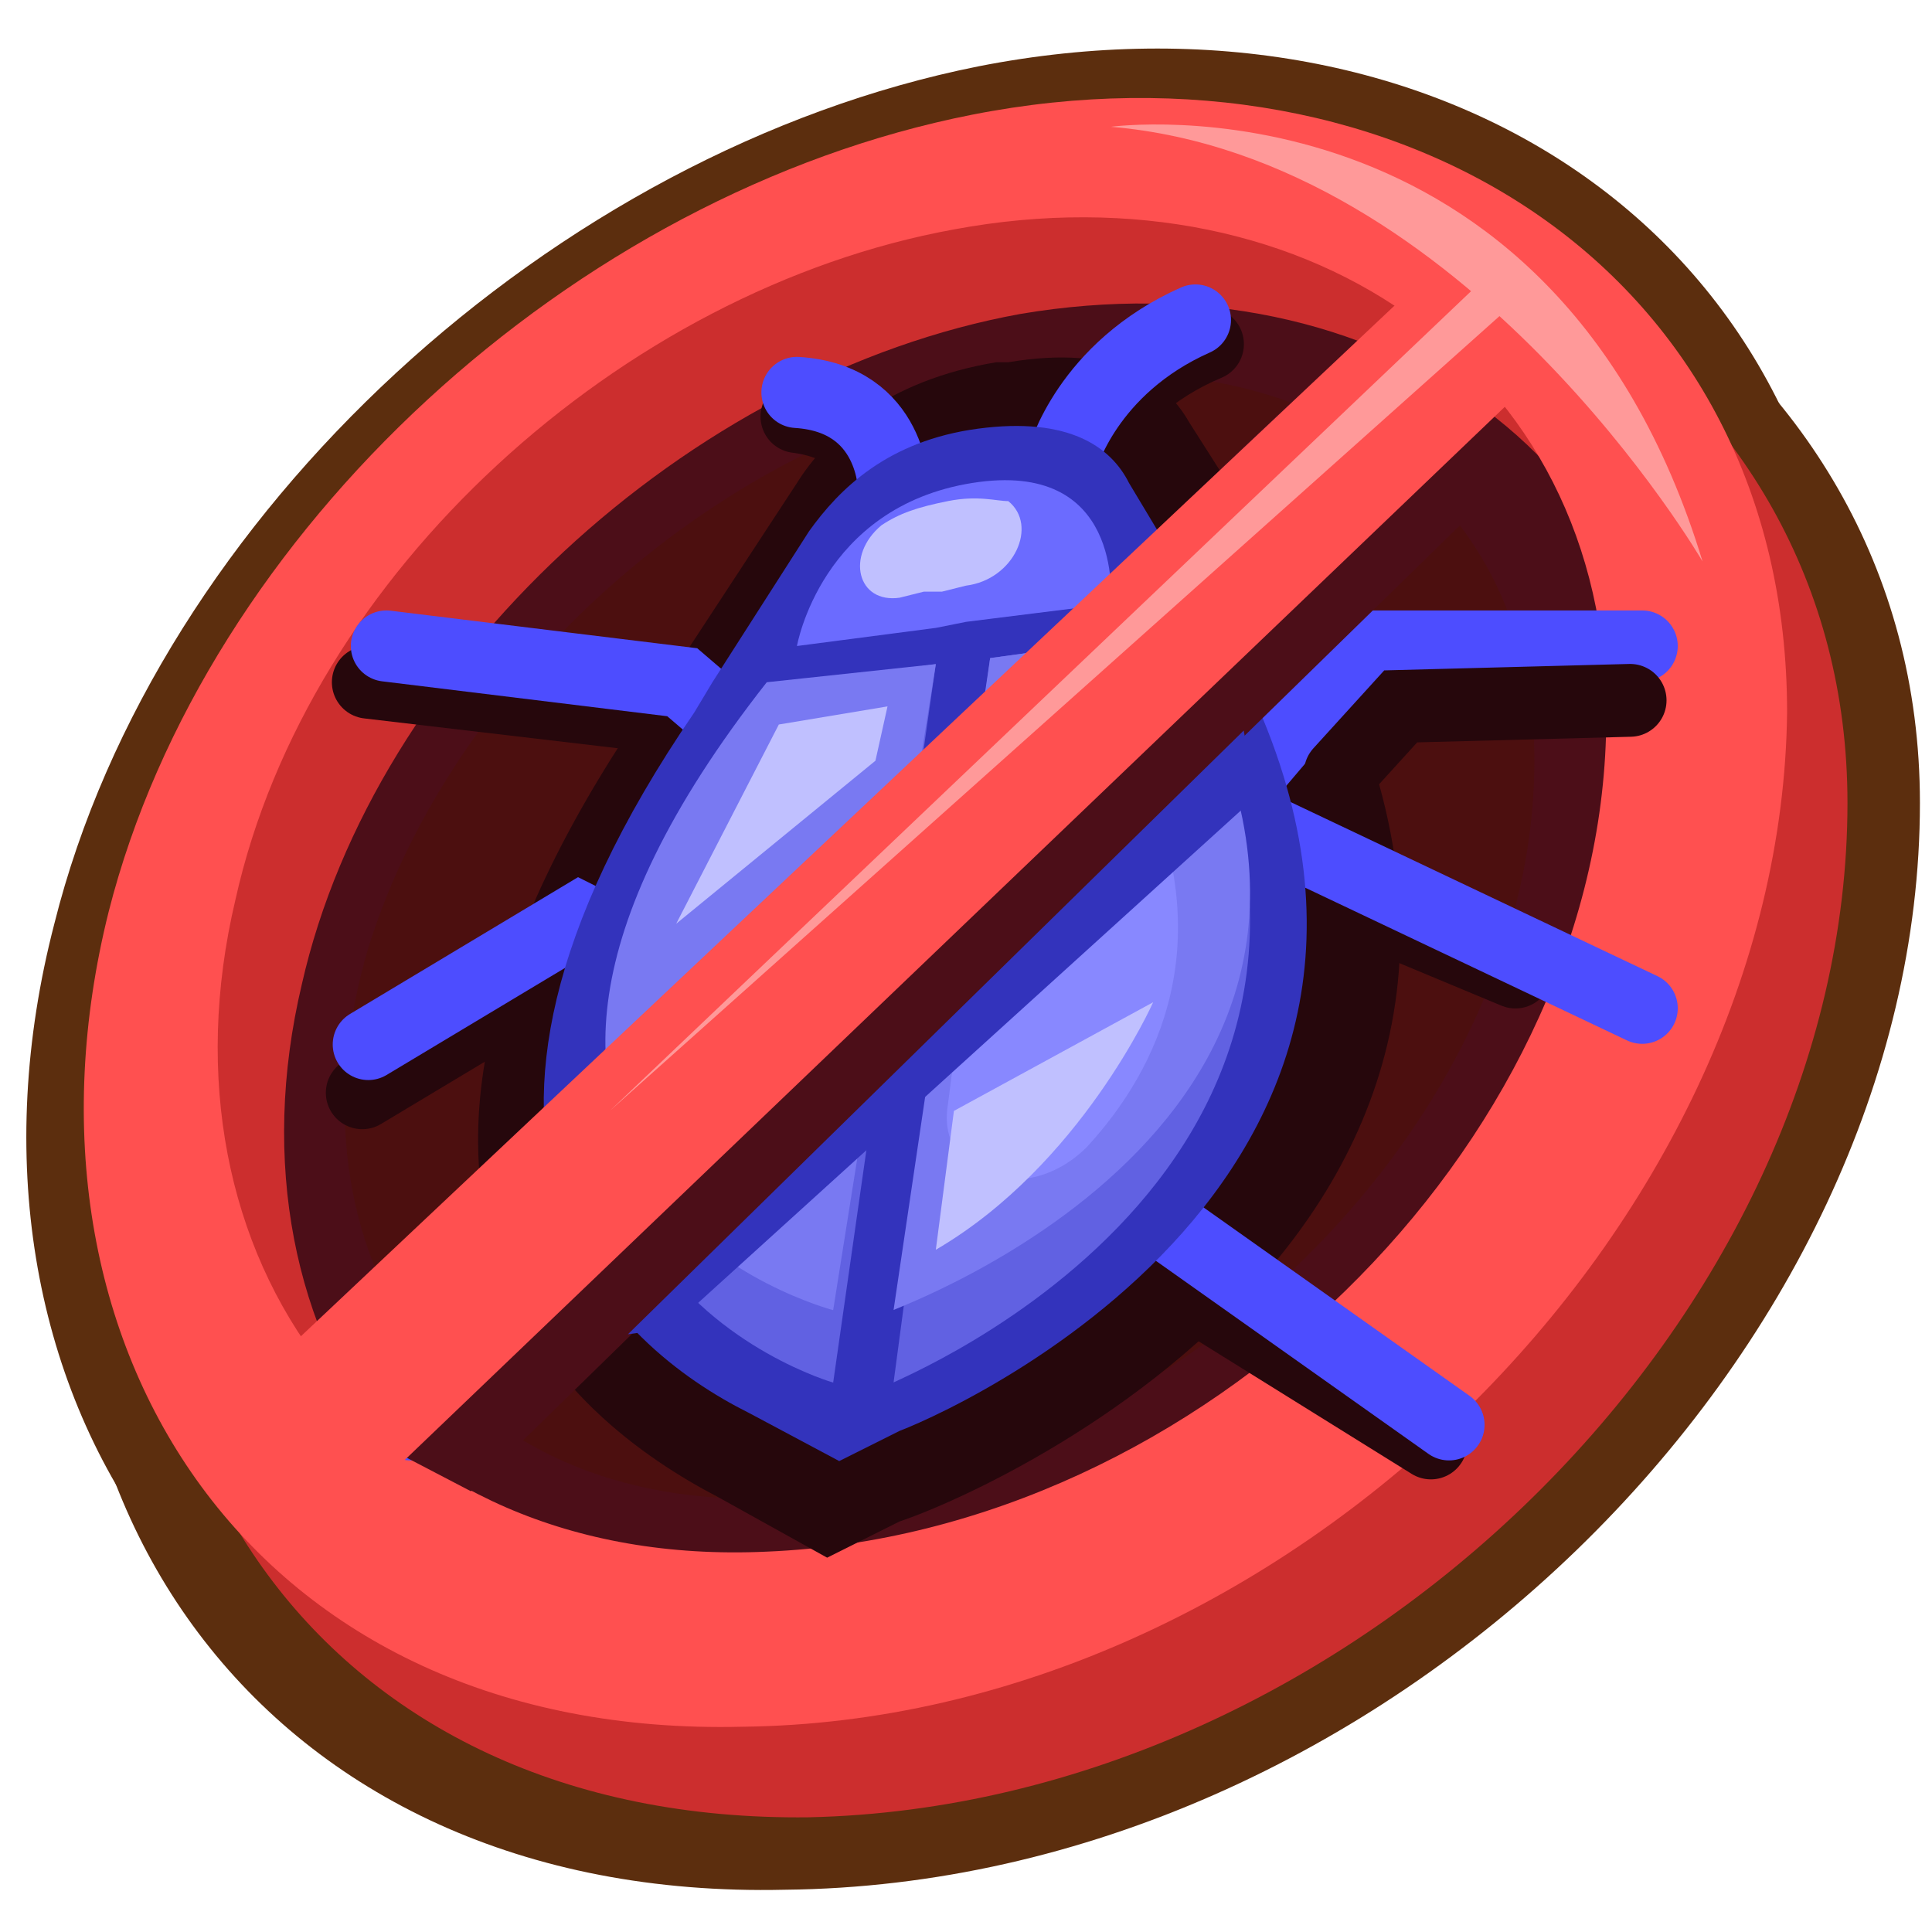
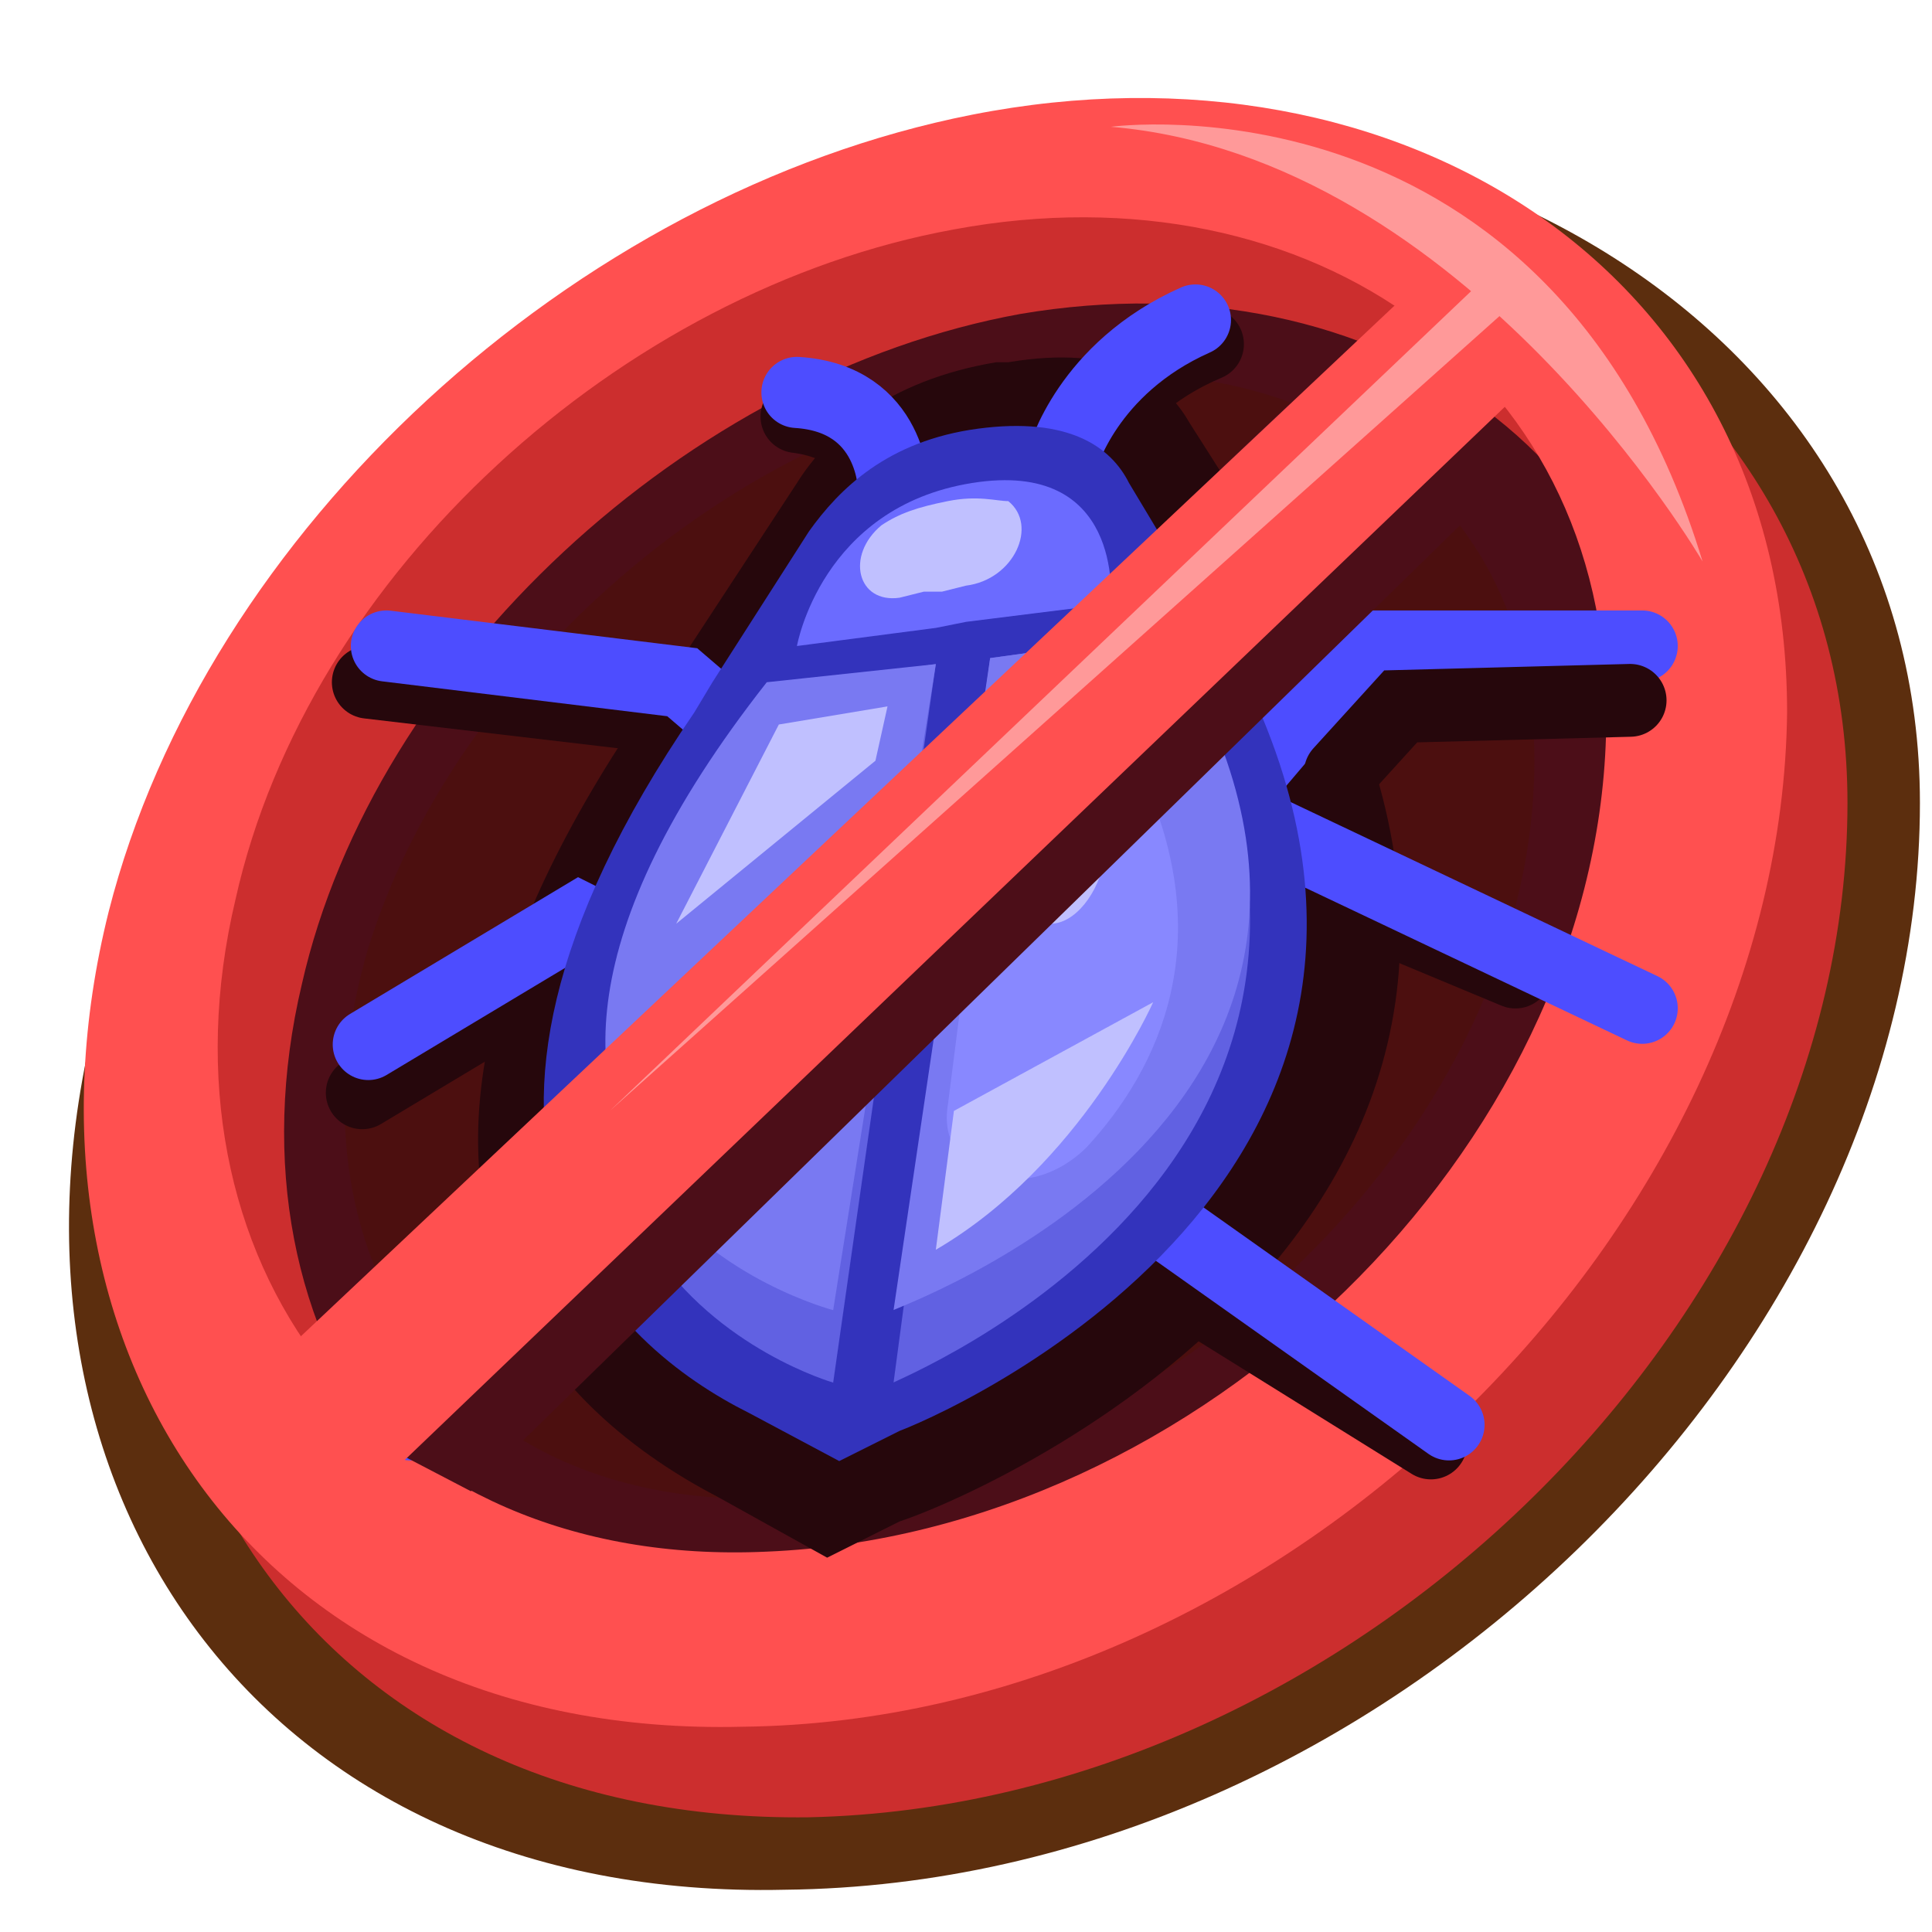
<svg xmlns="http://www.w3.org/2000/svg" viewBox="0 0 32 32">
  <ellipse cx="16.6" cy="16.3" rx="11.6" ry="12.5" fill="#4c0f0f" />
  <g fill="#5c2e0e">
    <path d="M13 31.3c-8.7.2-13.4-6.7-11.4-14.5C3.4 10 9 3.7 16.1 2.4 23.9.9 31.8 5.5 31.8 13.3c0 9.1-8.9 17.9-18.8 18zm3.8-26.6c-6 1.1-11.6 6.2-12.9 11.9-1.5 6.4 2.5 11.9 9.6 11.6 7.8-.3 14.9-7.2 15.1-14.5.2-6.4-5.3-10.2-11.8-9z" />
-     <path d="M12.1 29.8C3.5 30-1.1 23 .9 15.3 2.6 8.5 9.2 2.5 16.2 1.1c7.6-1.5 14.4 2.8 14.4 10.7 0 9.1-8.8 17.8-18.5 18zm3.8-26.7C10 4.2 4.5 9.3 3.1 15c-1.5 6.4 2.4 11.9 9.4 11.6 7.7-.3 14.7-7.2 14.9-14.5.2-6.4-5.2-10.1-11.5-9z" />
  </g>
  <g fill="#4c0e18">
    <path d="M5.7 25.9L4 23.1 24.4 3.8l2.1 1.6z" />
    <path d="M12.7 27.4c-7 .3-10.3-5.3-8.4-11.5 1.8-5.3 7.2-10 12.7-11.1 6-1.2 11.1 2 10.9 8.1-.2 7.1-7.4 14.2-15.2 14.5zm4-21c-4.7.8-9.2 4.8-10.6 9.3-1.5 5.1 1.4 9.5 7.1 9.1 6.2-.4 11.9-6 12.2-11.7.3-4.9-3.8-7.7-8.7-6.7z" />
    <path d="M7.7 24.4l-1.3-2.2L23.3 6.8 24.9 8z" />
  </g>
  <path d="M13.4 30.1c-8.1.1-12.3-6.3-10.5-13.5C4.5 10.2 9.7 4.4 16.2 3.1 23.4 1.7 30.6 6 30.6 13.3c0 8.5-8.2 16.6-17.2 16.8zm3.5-24.9C11.4 6.2 6.2 11 5 16.3c-1.4 5.9 2.3 11.1 8.8 10.8 7.2-.3 13.7-6.7 13.9-13.5.2-6-4.9-9.4-10.8-8.4z" fill="#cc2e2e" />
  <path d="M12.3 28.6C4.2 28.8 0 22.3 1.8 15.1 3.4 8.8 9.5 3.2 16.1 1.9c7.1-1.4 13.5 2.6 13.5 9.9-.1 8.5-8.3 16.7-17.3 16.8zm3.5-24.8c-5.5 1-10.7 5.7-11.9 11.1-1.4 5.9 2.3 11.1 8.8 10.8 7.2-.3 13.7-6.7 13.9-13.5.2-6-4.9-9.5-10.8-8.4z" fill="#ff5050" />
  <path d="M19.2 15.9l2.3-1.3 3.6 1.5m-7.4-2.9l3-2.6 2.5-1.8m.5 15.1l-4.5-2.8-3.8-.7m2.3-12.3s.4-1.6 2.3-2.4m-8.8 11.1L9.5 16 6 18.1m7.4-4.3l-2.2-1.9-5.1-.6m1.8 12.3l2-1.7 3.8-1.3m1.1-12s0-1.5-1.6-1.7" fill="none" stroke="#26070c" stroke-width="1.206" stroke-linecap="round" stroke-miterlimit="10" />
  <g fill="#26070c">
    <path d="M21.2 9.4h0c0-.1-.1-.1-.1-.2L19.7 7c-.4-.7-1.2-1.3-3-1h-.2c-1.8.3-2.8 1.2-3.3 2h0l-1.9 2.9-.4.5c-6 8.5-1.5 12.1 1 13.4l1.8 1 1.2-.6c1.8-.6 12.7-5.6 6.3-15.8z" />
    <path d="M12.5 12l2.8-.4-1.8 12.3c.1 0-7.7-2.3-1-11.9z" />
    <path d="M13.2 13.4h0c.7-.1 1.2.4 1.1 1.1l-.7 4.8c-.2 1.2-1.8 2-2.4 1.1-.8-1.1-1.1-3 .8-6.1.2-.5.7-.8 1.2-.9zm6-2.3l-2.9.4-1.7 12.4s9.6-3.8 4.6-12.8zm-3.1-2.6c-2.6.4-3 2.8-3 2.8l2.3-.3.5-.1 2.4-.3c.1-.1.4-2.5-2.2-2.1z" />
    <path d="M15.8 8.8s-.1 0 0 0c-.1 0-.1 0 0 0-.5.1-.8.2-1.1.4-.7.5-.5 1.4.3 1.3l.4-.1h.3l.4-.1c.8-.1 1.2-1.1.7-1.4-.3-.1-.6-.1-1-.1zm2 4h0c-.7.1-1.4.7-1.5 1.4l-.6 4.8c-.2 1.3 1.3 1.7 2.3.7 1.2-1.4 2.2-3.5.9-6.4-.2-.3-.6-.5-1.1-.5z" />
    <path d="M13.2 15.6c-.1.6-.5 1.1-.9 1.1s-.6-.4-.5-1 .5-1.1.9-1.1c.3 0 .6.4.5 1zm5.2-.6c-.1.6-.5 1.1-.9 1.2-.4 0-.7-.4-.6-1s.5-1.1.9-1.1c.3-.1.6.3.6.9zM11 22.3s4.8.9 7.5-.6-4.6 3.2-4.6 3.2L11 22.3z" />
  </g>
  <path d="M19.2 15.2l2.1-1.3 5.9 2.8m-6.4-4l1.7-2h4.7m-9.6 1.8l3-2.5 2.1-1.2M24 23.6l-4.8-3.4-3.8-.7m2.2-11.9s.4-1.5 2.2-2.3M11.2 16l-1.6-.8-3.5 2.1m7.3-4.2l-2.1-1.8-4.9-.6m.4 12.9l3.1-2.7 3.9-1.3m1-11.5s0-1.5-1.6-1.6" fill="none" stroke-linecap="round" stroke-miterlimit="10" stroke="#4d4dff" stroke-width="1.178" />
  <path d="M20 10.1h0l-.1-.1-1.2-2c-.3-.6-1-1.1-2.5-.9s-2.3 1-2.8 1.7h0l-1.6 2.5-.3.5c-5 7.3-1.3 10.5.9 11.6l1.5.8 1-.5c1.3-.5 10.4-4.8 5.1-13.6z" fill="#3333bc" />
  <path d="M12.7 11.4l2.8-.4-1.7 11.9s-7.7-2.2-1.1-11.5z" fill="#6161e2" />
  <path d="M13.2 12.7h0c.7-.1 1.1.4 1 1l-.7 4.6c-.2 1.2-1.8 1.9-2.4 1.1-.8-1.1-1.1-2.9.8-5.9.4-.4.8-.7 1.3-.8z" fill="#88f" />
  <path d="M19.3 10.5l-2.9.4-1.6 12c-.1 0 9.4-3.7 4.5-12.4z" fill="#6161e2" />
  <path d="M12.7 11.3l2.8-.3-1.7 10.7s-7.7-2-1.1-10.4zm6.6-.8l-2.9.4-1.6 10.8c-.1 0 9.4-3.3 4.5-11.2z" fill="#7979f2" />
  <path d="M16.1 8c-.1 0-.1 0 0 0-2.5.4-2.9 2.7-2.9 2.7l2.3-.3.5-.1 2.4-.3c0-.1.2-2.4-2.3-2z" fill="#6b6bff" />
  <path d="M15.7 8.3c-.5.1-.8.2-1.1.4-.6.5-.4 1.3.3 1.2l.4-.1h.3l.4-.1c.8-.1 1.2-1 .7-1.4-.2 0-.5-.1-1 0z" fill="#c0c0ff" />
  <path d="M17.7 12.2h0c-.7.1-1.3.7-1.4 1.4l-.6 4.7c-.2 1.2 1.3 1.7 2.3.7 1.2-1.3 2.2-3.4.9-6.2-.3-.5-.7-.7-1.2-.6z" fill="#88f" />
  <path d="M18.3 14.2c-.1.6-.5 1.1-.9 1.1s-.7-.4-.6-1 .5-1.1.9-1.1c.4.1.7.5.6 1z" fill="#c0c0ff" />
  <path d="M7.8 24.7l-2.3-1.2L24.1 5.3l.8 2.7z" fill="#4c0e18" />
  <path d="M4.7 26.1v-3.7l19.1-18 2 1.5z" fill="#ff5050" />
-   <path d="M11.1 22l9.7-8.8-.2-1.1-10.2 10z" fill="#3333bc" />
  <path d="M22.2 12.8l1-1.1 3.8-.1" fill="none" stroke="#26070c" stroke-width="1.206" stroke-linecap="round" stroke-miterlimit="10" />
  <g fill="#f99">
    <path d="M18.4 2.1s7.3-1 9.8 7.2c0 0-3.9-6.7-9.8-7.2z" />
    <path d="M24.6 4.6L10.1 18.4 25.1 5z" />
  </g>
  <path d="M15.8 18.4l3.3-1.8s-1.2 2.7-3.6 4.1l.3-2.3zm-1.1-6.7l-.2.9-3.3 2.7 1.7-3.3 1.8-.3z" fill="#c0c0ff" />
</svg>